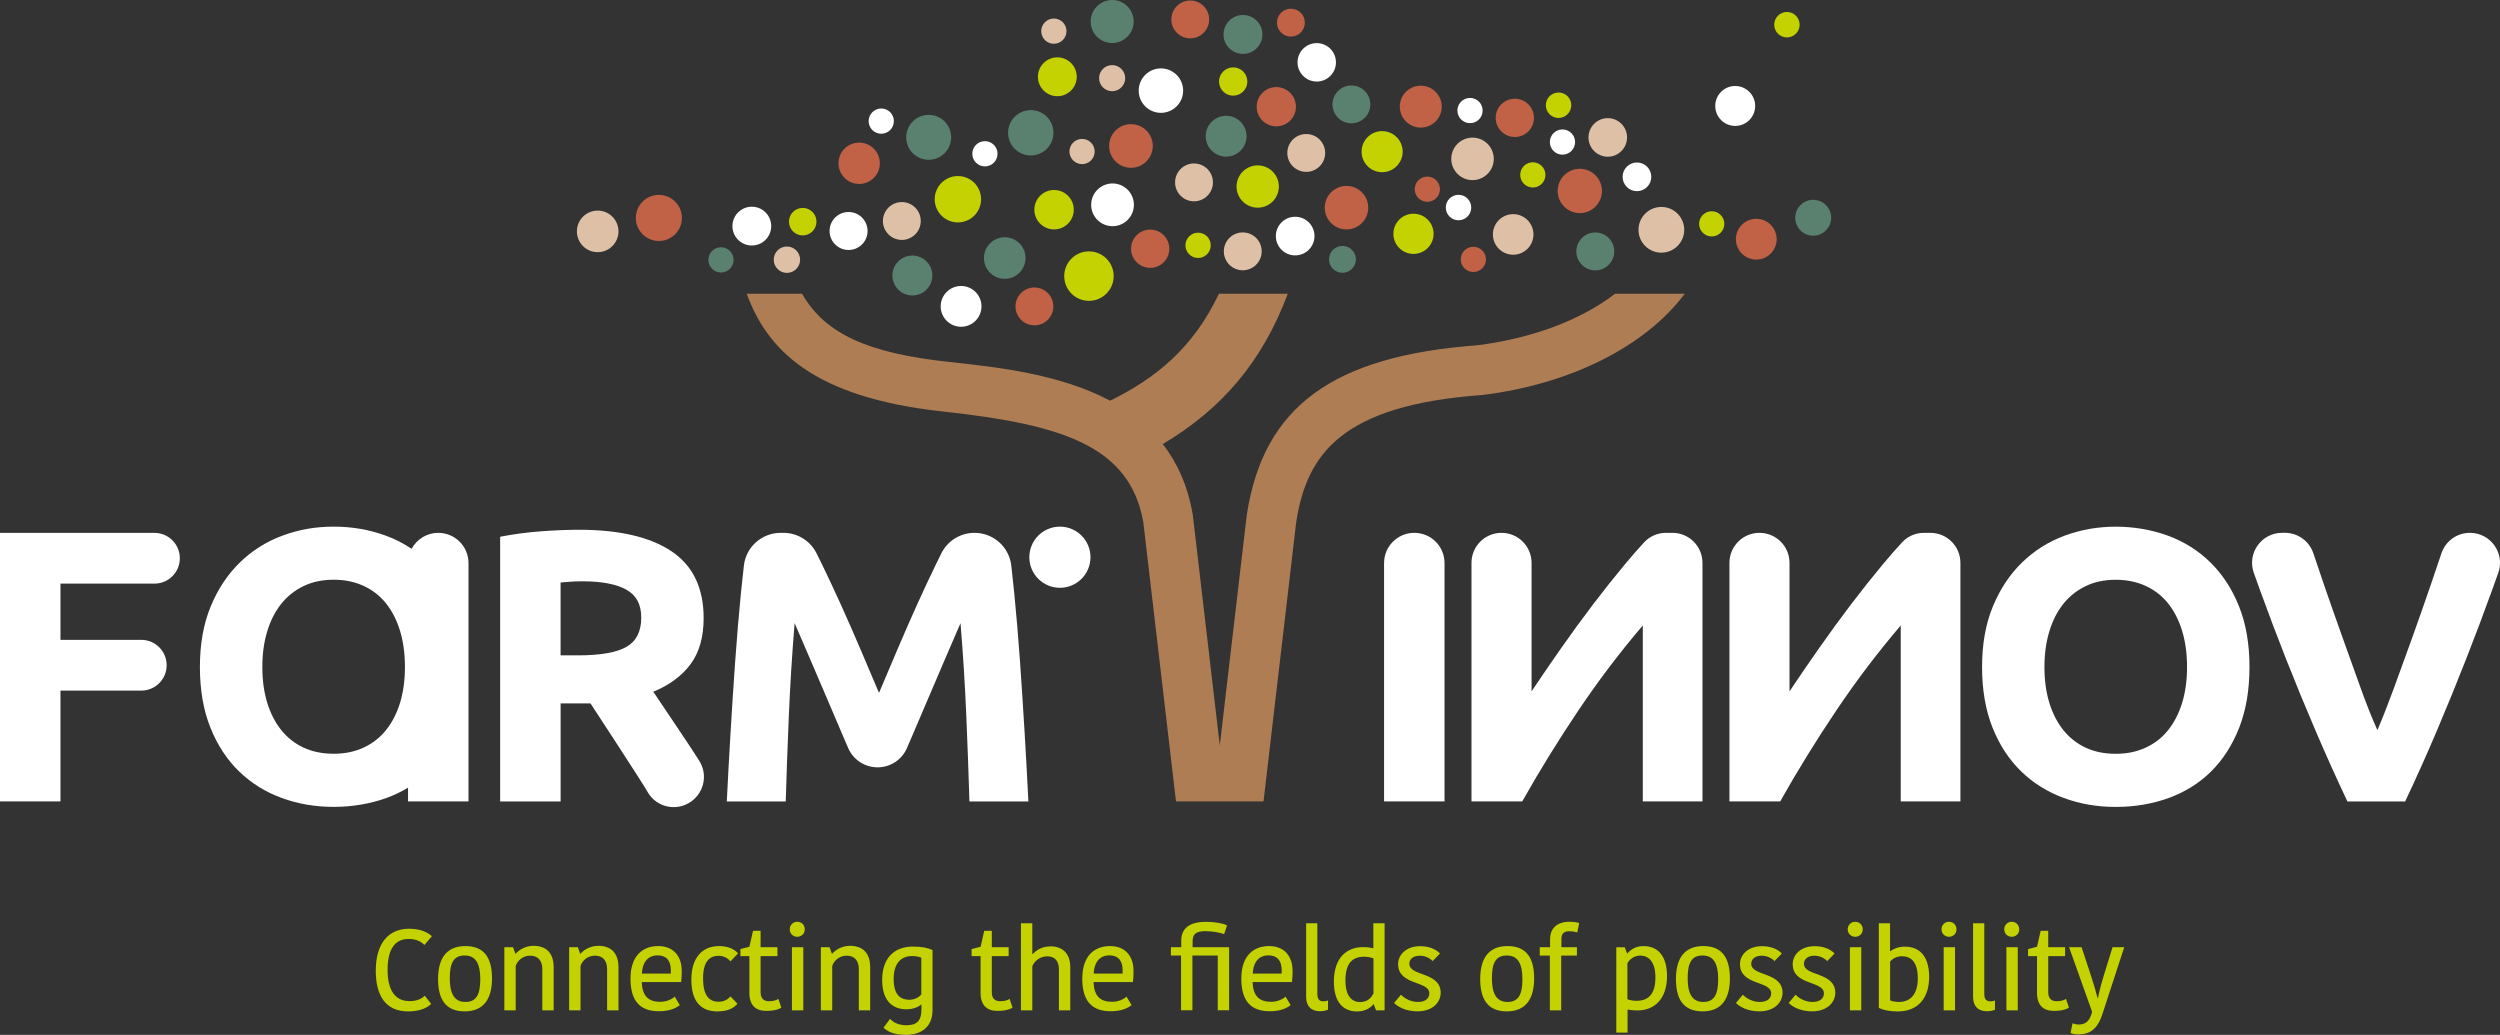
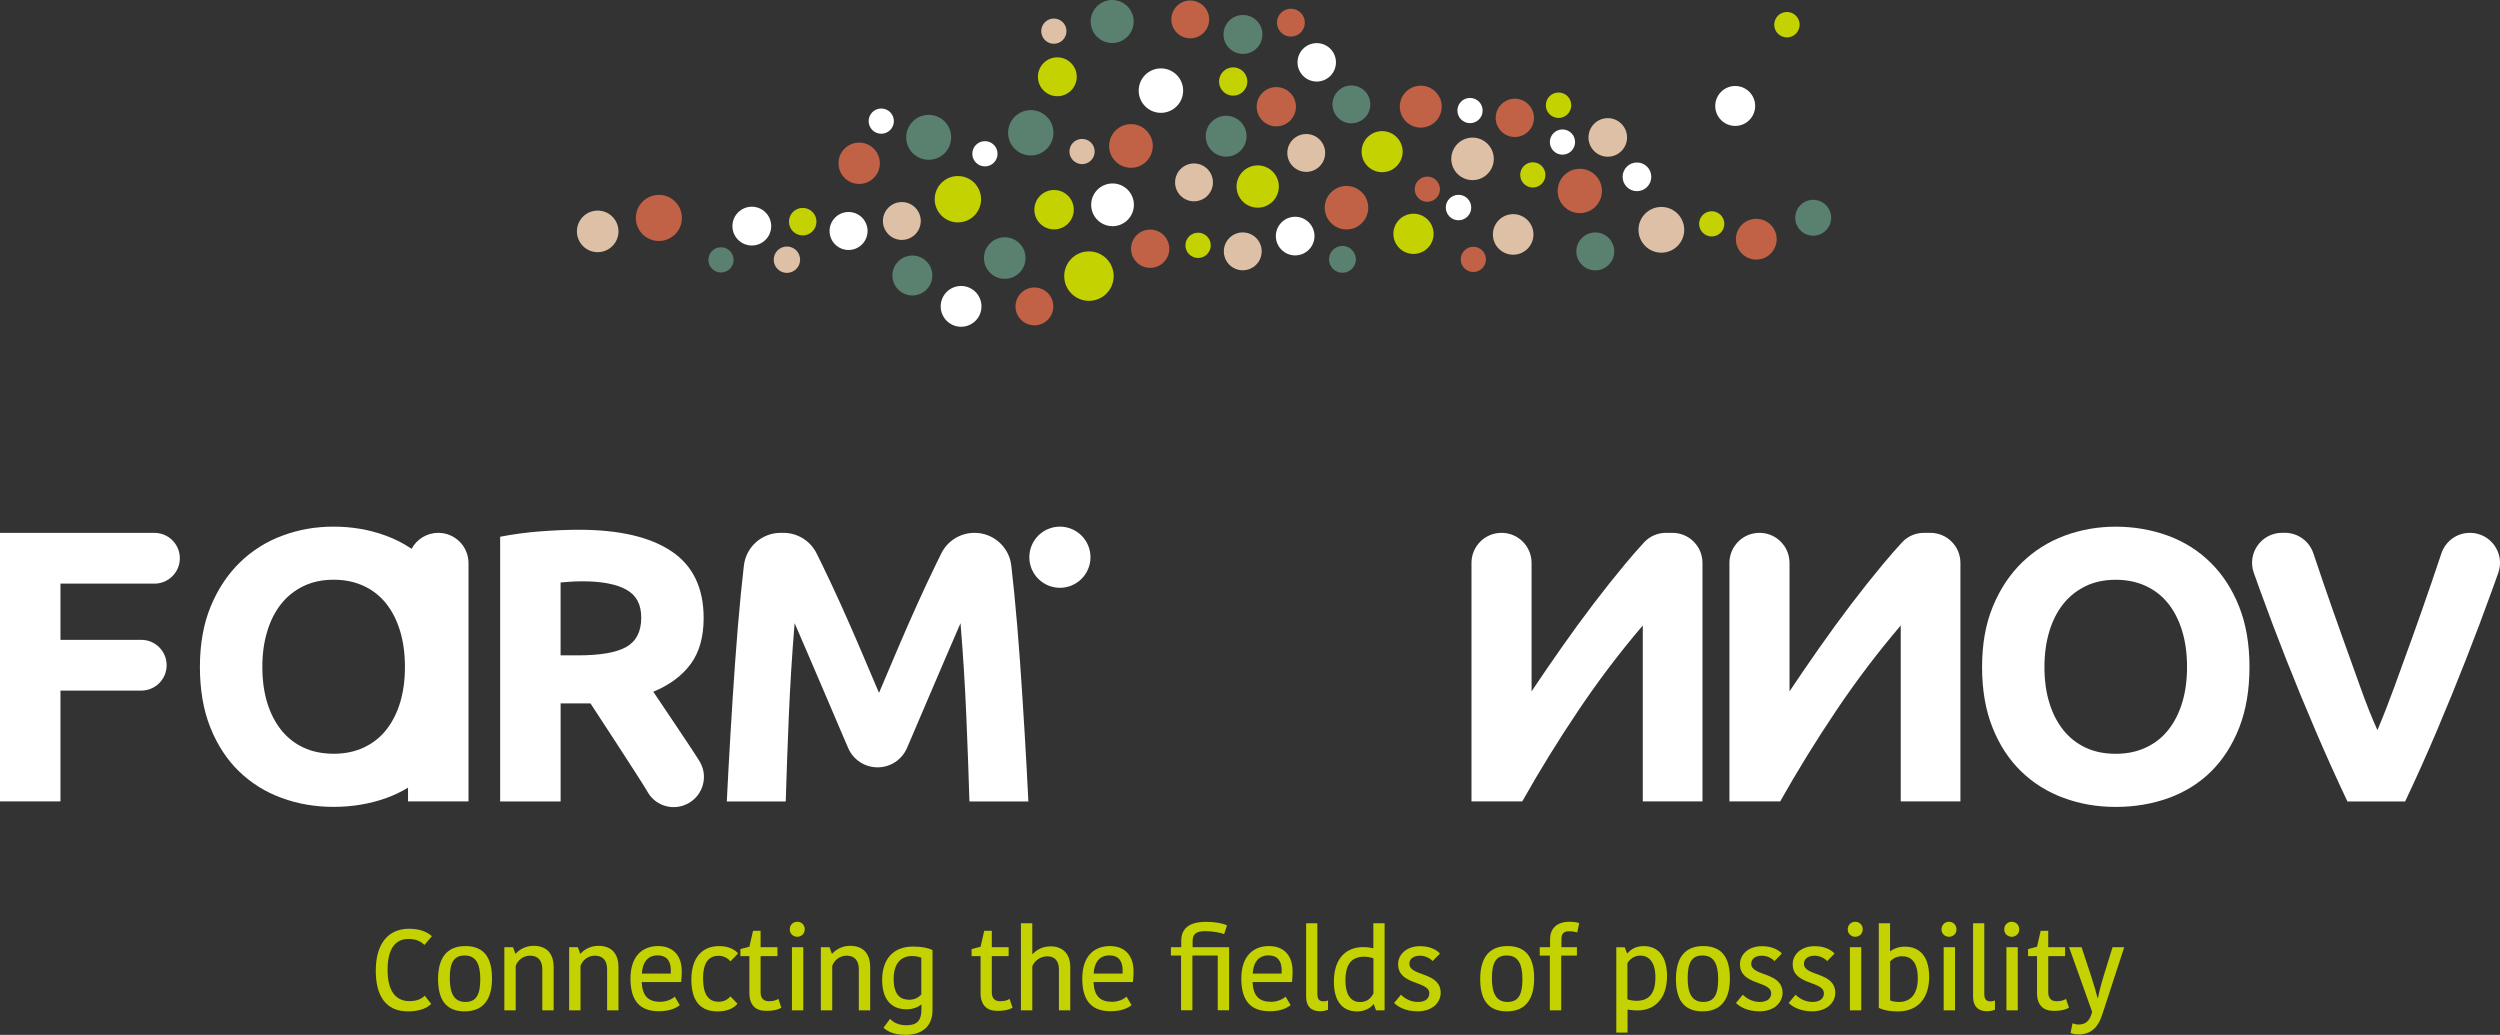
<svg xmlns="http://www.w3.org/2000/svg" id="Calque_2" data-name="Calque 2" viewBox="0 0 697.44 288.7">
  <rect x="0" y="0" width="697.44" height="288.7" fill="#333333" stroke="none" />
  <defs>
    <style> .cls-1 { fill: #5a806f; } .cls-1, .cls-2, .cls-3, .cls-4, .cls-5, .cls-6 { stroke-width: 0px; } .cls-2 { fill: #c3d200; } .cls-3 { fill: #dec0a7; } .cls-4 { fill: #c16145; } .cls-5 { fill: #ae7d54; } .cls-6 { fill: #fff; } </style>
  </defs>
  <g id="Calque_1-2" data-name="Calque 1">
    <g>
-       <path class="cls-5" d="m450.56,81.95c-9.41,7.24-22.89,12.41-38.32,14.36-40.53,3-59.8,17.17-64.42,47.34l-7.53,64.31-7.5-64.06-.05-.37c-1.38-8.04-4.33-14.46-8.35-19.65,16.76-9.95,27.88-23.27,34.87-41.93h-19.21c-7.19,15.13-17.57,23.55-30.36,29.84-13.98-7.46-31.49-9.37-45.15-10.85-22.29-2.41-34.36-7.73-40.78-18.99h-15.44c5.63,15.37,18.2,28.9,54.71,32.85,33.36,3.61,52.18,9.61,55.93,30.91l9.11,77.87h24.42l9.12-77.94c2.98-19.22,12.96-32.6,51.81-35.44l.35-.03c24.56-3.06,45.32-13.63,56.23-28.22h-19.47Z" />
      <circle class="cls-4" cx="489.96" cy="66.73" r="5.69" />
      <circle class="cls-3" cx="410.8" cy="44.32" r="5.93" />
      <circle class="cls-2" cx="303.79" cy="77.03" r="6.9" />
      <circle class="cls-2" cx="385.58" cy="42.31" r="5.73" />
      <circle class="cls-2" cx="267.23" cy="55.58" r="6.47" />
      <circle class="cls-4" cx="332.05" cy="5.42" r="5.28" />
      <circle class="cls-4" cx="356.06" cy="29.77" r="5.48" />
      <circle class="cls-4" cx="183.81" cy="60.8" r="6.43" />
      <circle class="cls-3" cx="448.53" cy="38.34" r="5.38" />
      <circle class="cls-3" cx="364.41" cy="42.67" r="5.28" />
      <circle class="cls-3" cx="463.48" cy="64.11" r="6.38" />
      <circle class="cls-3" cx="422.14" cy="65.4" r="5.66" />
      <circle class="cls-2" cx="394.33" cy="65.23" r="5.61" />
      <circle class="cls-4" cx="315.51" cy="40.72" r="6.09" />
      <circle class="cls-4" cx="422.6" cy="32.88" r="5.34" />
      <circle class="cls-4" cx="239.69" cy="45.55" r="5.77" />
      <circle class="cls-3" cx="346.7" cy="70.12" r="5.28" />
      <circle class="cls-4" cx="440.73" cy="53.27" r="6.18" />
      <circle class="cls-4" cx="288.58" cy="85.48" r="5.28" />
      <circle class="cls-3" cx="333.1" cy="50.88" r="5.28" />
      <circle class="cls-4" cx="396.36" cy="29.75" r="5.85" />
      <circle class="cls-3" cx="251.59" cy="61.65" r="5.28" />
      <circle class="cls-2" cx="294.97" cy="21.42" r="5.42" />
      <circle class="cls-3" cx="166.74" cy="64.55" r="5.8" />
      <circle class="cls-4" cx="375.64" cy="57.94" r="6.07" />
      <circle class="cls-4" cx="320.87" cy="69.39" r="5.34" />
      <circle class="cls-2" cx="294.06" cy="58.5" r="5.5" />
-       <circle class="cls-3" cx="310.26" cy="21.8" r="3.64" />
      <circle class="cls-2" cx="477.53" cy="62.45" r="3.52" />
      <circle class="cls-4" cx="360.13" cy="6.32" r="3.89" />
      <circle class="cls-3" cx="294" cy="8.69" r="3.52" />
      <circle class="cls-2" cx="427.62" cy="48.79" r="3.52" />
      <circle class="cls-3" cx="301.87" cy="42.27" r="3.52" />
      <circle class="cls-2" cx="350.87" cy="52.04" r="5.9" />
      <circle class="cls-4" cx="398.19" cy="52.78" r="3.52" />
      <g>
        <g>
          <circle class="cls-1" cx="287.56" cy="37.04" r="6.33" />
          <circle class="cls-1" cx="445.05" cy="70.14" r="5.29" />
          <circle class="cls-1" cx="346.76" cy="9.61" r="5.43" />
          <circle class="cls-1" cx="259.08" cy="38.31" r="6.27" />
          <circle class="cls-1" cx="280.3" cy="71.99" r="5.8" />
          <circle class="cls-1" cx="342.06" cy="38" r="5.7" />
          <circle class="cls-1" cx="254.53" cy="76.86" r="5.57" />
          <circle class="cls-1" cx="310.27" cy="6" r="6" />
          <circle class="cls-1" cx="377.01" cy="29.12" r="5.28" />
          <circle class="cls-1" cx="505.84" cy="60.75" r="5.01" />
          <circle class="cls-1" cx="201.14" cy="72.5" r="3.52" />
        </g>
        <circle class="cls-1" cx="374.51" cy="72.35" r="3.75" />
      </g>
      <circle class="cls-4" cx="411.03" cy="72.36" r="3.52" />
      <circle class="cls-3" cx="219.53" cy="72.45" r="3.68" />
      <circle class="cls-2" cx="344.03" cy="22.74" r="3.95" />
      <circle class="cls-2" cx="223.94" cy="61.84" r="3.84" />
      <circle class="cls-2" cx="334.24" cy="68.44" r="3.53" />
      <circle class="cls-2" cx="434.8" cy="29.36" r="3.55" />
      <g>
        <path class="cls-2" d="m114.22,259.1c3.71,0,5.57,1.44,6.27,2.08l-2.08,2.43c-.87-.83-2.11-1.66-4.45-1.66-3.68,0-5.83,2.69-5.83,8.64,0,5.63,2.08,8.7,6.11,8.7,2.21,0,3.49-.74,4.26-1.51l1.79,2.27c-.96,1.03-3.04,2.11-6.43,2.11-6.37,0-9.03-4.51-9.03-11.36,0-7.26,3.23-11.71,9.38-11.71Z" />
        <path class="cls-2" d="m122.21,273.12c0-5.44,2.11-9.19,7.62-9.19s7.43,3.62,7.43,9.03-2.11,9.19-7.62,9.19-7.43-3.62-7.43-9.03Zm7.62,6.4c3.07,0,4.16-2.08,4.16-6.37s-1.25-6.59-4.35-6.59-4.16,2.08-4.16,6.37,1.28,6.59,4.35,6.59Z" />
        <path class="cls-2" d="m154.46,281.85h-3.17v-11.46c0-2.4-1.18-3.78-3.39-3.78-1.95,0-3.46,1.25-4.03,2.85v12.39h-3.17v-17.6h2.43l.64,1.79h.13c.67-.83,2.46-2.18,4.93-2.18,3.49,0,5.57,1.92,5.63,5.82v12.16Z" />
        <path class="cls-2" d="m172.54,281.85h-3.17v-11.46c0-2.4-1.18-3.78-3.39-3.78-1.95,0-3.46,1.25-4.03,2.85v12.39h-3.17v-17.6h2.43l.64,1.79h.13c.67-.83,2.46-2.18,4.93-2.18,3.49,0,5.57,1.92,5.63,5.82v12.16Z" />
        <path class="cls-2" d="m189.65,280.41c-1.25.96-3.04,1.7-5.82,1.7-5.18,0-7.94-2.72-7.94-9.12s3.46-9.06,7.71-9.06,6.59,2.75,6.59,6.98c0,.86-.03,1.89-.16,3.07h-11.01c.19,3.87,1.83,5.5,5.19,5.5,1.79,0,3.3-.77,4.03-1.44l1.41,2.37Zm-10.56-8.8h8.03c.03-.26.03-.74.03-.87,0-2.72-1.19-4.22-3.75-4.22-2.24,0-4.16,1.47-4.32,5.09Z" />
        <path class="cls-2" d="m200.56,263.93c2.82,0,4.54,1.06,5.34,2.05l-2.11,2.21c-.58-.64-1.6-1.54-3.33-1.54-2.59,0-4.32,1.7-4.32,6.31s1.6,6.5,4.32,6.5c1.6,0,2.66-.7,3.3-1.5l1.98,2.05c-.8.96-2.34,2.15-5.57,2.15-4.45,0-7.3-2.53-7.3-8.87s3.23-9.35,7.68-9.35Z" />
        <path class="cls-2" d="m209.06,276.89v-10.15h-2.5v-1.98l2.5-.64,1.02-4.45h2.11v4.57h4.7v2.5h-4.7v10.08c0,1.73.9,2.5,2.34,2.5,1.25,0,2.08-.29,2.62-.67l.83,2.46c-.64.42-1.86.9-4.23.9-2.94,0-4.7-1.54-4.7-5.12Z" />
        <path class="cls-2" d="m222.4,257.15c1.22,0,2.11.89,2.11,2.14,0,1.15-.9,2.05-2.11,2.05-1.15,0-2.08-.9-2.08-2.05,0-1.25.93-2.14,2.08-2.14Zm-1.47,7.1h3.17v17.6h-3.17v-17.6Z" />
        <path class="cls-2" d="m242.76,281.85h-3.17v-11.46c0-2.4-1.18-3.78-3.39-3.78-1.95,0-3.46,1.25-4.03,2.85v12.39h-3.17v-17.6h2.43l.64,1.79h.13c.67-.83,2.46-2.18,4.93-2.18,3.49,0,5.57,1.92,5.63,5.82v12.16Z" />
        <path class="cls-2" d="m260.16,281.73c0,4.67-3.01,6.97-7.49,6.97-3.62,0-5.38-1.18-6.18-2.01l1.82-2.46c.87.99,2.37,1.79,4.58,1.79,2.94,0,4.16-1.34,4.16-4.32v-1.41h-.13c-.58.51-1.98,1.28-4.03,1.28-3.65,0-6.79-2.11-6.79-8.22,0-5.41,2.78-9.28,8.58-9.28,2.5,0,4.26.38,5.47.96v16.71Zm-5.73-15.01c-3.1,0-5.12,2.08-5.12,6.37,0,4.61,2.02,5.82,4.35,5.82,1.31,0,2.59-.54,3.36-1.5v-10.24c-.7-.29-1.57-.45-2.59-.45Z" />
        <path class="cls-2" d="m273.56,276.89v-10.15h-2.5v-1.98l2.5-.64,1.02-4.45h2.11v4.57h4.7v2.5h-4.7v10.08c0,1.73.9,2.5,2.34,2.5,1.25,0,2.08-.29,2.62-.67l.83,2.46c-.64.42-1.86.9-4.23.9-2.94,0-4.7-1.54-4.7-5.12Z" />
        <path class="cls-2" d="m298.58,269.76v12.1h-3.17v-11.52c0-2.11-1.06-3.55-3.23-3.55-2.05,0-3.59,1.34-4.19,2.75v12.32h-3.17v-24.29h3.17v8.58h.13c.64-.74,2.27-2.14,4.96-2.14,3.39,0,5.5,2.08,5.5,5.76Z" />
        <path class="cls-2" d="m315.69,280.41c-1.25.96-3.04,1.7-5.82,1.7-5.18,0-7.94-2.72-7.94-9.12s3.46-9.06,7.71-9.06,6.59,2.75,6.59,6.98c0,.86-.03,1.89-.16,3.07h-11.01c.19,3.87,1.83,5.5,5.19,5.5,1.79,0,3.3-.77,4.03-1.44l1.41,2.37Zm-10.56-8.8h8.03c.03-.26.03-.74.03-.87,0-2.72-1.19-4.22-3.75-4.22-2.24,0-4.16,1.47-4.32,5.09Z" />
        <path class="cls-2" d="m341.51,260.6c-.99-.38-3.07-.83-5.28-.83-2.75,0-3.52.99-3.52,2.82v1.66h10.18v17.6h-3.17v-15.27h-7.07v15.27h-3.17v-15.27h-2.82v-2.34h2.88v-1.79c0-3.36,2.14-5.28,6.95-5.28,2.21,0,4.67.38,5.82.99l-.8,2.43Z" />
        <path class="cls-2" d="m360.06,280.41c-1.25.96-3.04,1.7-5.82,1.7-5.18,0-7.94-2.72-7.94-9.12s3.46-9.06,7.71-9.06,6.59,2.75,6.59,6.98c0,.86-.03,1.89-.16,3.07h-11.01c.19,3.87,1.83,5.5,5.19,5.5,1.79,0,3.3-.77,4.03-1.44l1.41,2.37Zm-10.56-8.8h8.03c.03-.26.03-.74.03-.87,0-2.72-1.19-4.22-3.75-4.22-2.24,0-4.16,1.47-4.32,5.09Z" />
        <path class="cls-2" d="m367.51,257.56v19.71c0,1.47.54,2.08,1.73,2.08.58,0,.96-.16,1.25-.25v2.59c-.64.26-1.44.42-2.24.42-2.56,0-3.87-1.5-3.87-4v-20.55h3.14Z" />
        <path class="cls-2" d="m383.13,257.56h3.14v24.29h-2.4l-.61-1.69h-.13c-.64.89-2.21,2.01-4.51,2.01-3.9,0-6.5-2.56-6.5-8.32,0-6.69,3.59-9.63,8.16-9.63,1.22,0,2.11.16,2.85.32v-6.97Zm.03,19.55v-9.73c-.61-.29-1.76-.48-2.56-.48-3.33,0-5.25,1.79-5.25,6.63,0,4.48,1.89,6.02,4.06,6.02,1.86,0,3.07-.99,3.75-2.43Z" />
        <path class="cls-2" d="m390.03,269.02c0-2.66,2.24-5.06,6.18-5.06,2.43,0,4.39.83,5.51,2.05l-2.05,2.11c-.77-.83-2.11-1.5-3.55-1.5-1.98,0-2.94,1.03-2.94,2.24,0,3.59,8.74,2.18,8.74,8.13,0,2.4-1.98,5.15-6.5,5.15-3.2,0-5.44-1.25-6.5-2.34l1.92-2.3c.99,1.02,2.69,2.02,4.74,2.02,2.18,0,3.17-1.09,3.17-2.4,0-3.55-8.7-2.18-8.7-8.1Z" />
        <path class="cls-2" d="m412.94,273.12c0-5.44,2.11-9.19,7.62-9.19s7.43,3.62,7.43,9.03-2.11,9.19-7.62,9.19-7.43-3.62-7.43-9.03Zm7.62,6.4c3.07,0,4.16-2.08,4.16-6.37s-1.25-6.59-4.35-6.59-4.16,2.08-4.16,6.37,1.28,6.59,4.35,6.59Z" />
        <path class="cls-2" d="m440.01,260.12c-.67-.19-1.37-.32-2.27-.32-1.57,0-2.14.77-2.14,2.24v2.21h4.32v2.34h-4.38v15.27h-3.17v-15.27h-2.82v-2.34h2.88v-2.24c0-2.78,1.7-4.86,5.41-4.86,1.22,0,2.05.16,2.72.35l-.54,2.63Z" />
        <path class="cls-2" d="m456.8,281.89c-.93,0-1.89-.1-2.75-.25v6.43h-3.14v-23.81h2.34l.67,1.7h.13c.8-1.02,2.24-2.02,4.48-2.02,3.97,0,6.53,2.75,6.53,8.38,0,6.27-3.43,9.57-8.26,9.57Zm-.26-2.69c3.46,0,5.28-2.02,5.28-6.53s-2.02-6.08-4.19-6.08c-1.82,0-3.01,1.09-3.62,2.11v10.08c.74.29,1.89.42,2.53.42Z" />
        <path class="cls-2" d="m467.55,273.12c0-5.44,2.11-9.19,7.62-9.19s7.43,3.62,7.43,9.03-2.11,9.19-7.62,9.19-7.43-3.62-7.43-9.03Zm7.62,6.4c3.07,0,4.16-2.08,4.16-6.37s-1.25-6.59-4.35-6.59-4.16,2.08-4.16,6.37,1.28,6.59,4.35,6.59Z" />
        <path class="cls-2" d="m485.4,269.02c0-2.66,2.24-5.06,6.18-5.06,2.43,0,4.39.83,5.51,2.05l-2.05,2.11c-.77-.83-2.11-1.5-3.55-1.5-1.98,0-2.94,1.03-2.94,2.24,0,3.59,8.74,2.18,8.74,8.13,0,2.4-1.98,5.15-6.5,5.15-3.2,0-5.44-1.25-6.5-2.34l1.92-2.3c.99,1.02,2.69,2.02,4.74,2.02,2.18,0,3.17-1.09,3.17-2.4,0-3.55-8.7-2.18-8.7-8.1Z" />
        <path class="cls-2" d="m500.11,269.02c0-2.66,2.24-5.06,6.18-5.06,2.43,0,4.39.83,5.51,2.05l-2.05,2.11c-.77-.83-2.11-1.5-3.55-1.5-1.98,0-2.94,1.03-2.94,2.24,0,3.59,8.74,2.18,8.74,8.13,0,2.4-1.98,5.15-6.5,5.15-3.2,0-5.44-1.25-6.5-2.34l1.92-2.3c.99,1.02,2.69,2.02,4.74,2.02,2.18,0,3.17-1.09,3.17-2.4,0-3.55-8.7-2.18-8.7-8.1Z" />
        <path class="cls-2" d="m517.55,257.15c1.22,0,2.11.89,2.11,2.14,0,1.15-.9,2.05-2.11,2.05-1.15,0-2.08-.9-2.08-2.05,0-1.25.93-2.14,2.08-2.14Zm-1.47,7.1h3.17v17.6h-3.17v-17.6Z" />
        <path class="cls-2" d="m524.14,257.56h3.14v7.78h.13c.58-.48,2.01-1.25,4-1.25,3.78,0,6.78,2.31,6.78,8.48,0,5.6-2.91,9.6-8.77,9.6-2.4,0-4.1-.42-5.28-.99v-23.62Zm10.88,15.36c0-4.77-2.08-6.15-4.42-6.15-1.31,0-2.62.58-3.3,1.51v10.82c.64.25,1.53.42,2.5.42,3.14,0,5.22-2.15,5.22-6.59Z" />
        <path class="cls-2" d="m543.71,257.15c1.22,0,2.11.89,2.11,2.14,0,1.15-.9,2.05-2.11,2.05-1.15,0-2.08-.9-2.08-2.05,0-1.25.93-2.14,2.08-2.14Zm-1.47,7.1h3.17v17.6h-3.17v-17.6Z" />
        <path class="cls-2" d="m553.57,257.56v19.71c0,1.47.54,2.08,1.73,2.08.58,0,.96-.16,1.25-.25v2.59c-.64.26-1.44.42-2.24.42-2.56,0-3.87-1.5-3.87-4v-20.55h3.14Z" />
        <path class="cls-2" d="m561.21,257.15c1.22,0,2.11.89,2.11,2.14,0,1.15-.9,2.05-2.11,2.05-1.15,0-2.08-.9-2.08-2.05,0-1.25.93-2.14,2.08-2.14Zm-1.47,7.1h3.17v17.6h-3.17v-17.6Z" />
        <path class="cls-2" d="m568.28,276.89v-10.15h-2.5v-1.98l2.5-.64,1.02-4.45h2.11v4.57h4.7v2.5h-4.7v10.08c0,1.73.9,2.5,2.34,2.5,1.25,0,2.08-.29,2.62-.67l.83,2.46c-.64.42-1.86.9-4.23.9-2.94,0-4.7-1.54-4.7-5.12Z" />
        <path class="cls-2" d="m578.17,285.47c.45.19,1.15.35,1.73.35,2.02,0,3.17-1.12,3.75-3.55l-6.43-18.02h3.49l2.59,7.84c.93,2.82,1.47,4.8,1.86,6.34h.13c.26-1.38.64-3.07,1.63-6.34l2.43-7.84h3.26l-6.11,18.72c-1.06,3.26-2.82,5.6-6.59,5.6-.96,0-1.82-.19-2.27-.38l.54-2.72Z" />
      </g>
      <path class="cls-6" d="m0,223.59v-74.93h43.09c3.91,0,7.08,3.17,7.08,7.08h0c0,3.91-3.17,7.08-7.08,7.08h-26.22s0,15.68,0,15.68h22.54c3.91,0,7.08,3.17,7.08,7.08h0c0,3.91-3.17,7.08-7.08,7.08h-22.54v30.92H0Z" />
      <path class="cls-6" d="m161.48,147.79c11.24,0,19.86,2,25.84,6,5.98,4,8.98,10.22,8.98,18.65,0,5.26-1.21,9.53-3.62,12.81-2.42,3.28-5.89,5.86-10.43,7.73,0,0,10.84,16.05,12.46,18.68.16.26.32.52.48.79,2.44,4.01,1.02,9.26-3.06,11.6h-.02c-4.05,2.33-9.21.9-11.48-3.17-.01-.03-.03-.05-.04-.08-1.41-2.52-15.86-24.57-15.86-24.57h-8.33v27.36h-16.87v-73.85c3.68-.72,7.48-1.23,11.41-1.52,3.93-.29,7.44-.43,10.54-.43Zm.97,14.38c-1.23,0-2.32.04-3.3.11-.97.07-1.89.15-2.76.22v20.33h4.76c6.34,0,10.88-.79,13.63-2.38,2.74-1.59,4.11-4.29,4.11-8.11s-1.39-6.29-4.16-7.84c-2.78-1.55-6.87-2.33-12.27-2.33Z" />
      <path class="cls-6" d="m218.55,148.65c3.92,0,7.49,2.2,9.24,5.7.49.98,1,2.02,1.54,3.11,1.7,3.5,3.47,7.28,5.31,11.35,1.84,4.08,3.67,8.24,5.48,12.49,1.81,4.25,3.5,8.26,5.1,12,1.59-3.75,3.29-7.75,5.09-12,1.81-4.25,3.63-8.41,5.47-12.49,1.84-4.07,3.61-7.85,5.31-11.35.53-1.09,1.04-2.13,1.53-3.11,1.75-3.5,5.32-5.7,9.24-5.7h0c5.23,0,9.65,3.9,10.26,9.1.28,2.43.56,4.96.82,7.61.61,6.16,1.15,12.58,1.62,19.25.47,6.67.9,13.35,1.3,20.06.4,6.7.74,13.01,1.03,18.92h-16.44c-.22-7.28-.51-15.21-.87-23.79-.36-8.58-.9-17.23-1.62-25.95-1.3,3.03-2.75,6.38-4.34,10.06-1.59,3.68-3.16,7.35-4.72,11.03-1.56,3.68-3.05,7.19-4.5,10.54-.48,1.12-.94,2.19-1.38,3.2-1.41,3.28-4.63,5.39-8.2,5.39h0c-3.57,0-6.79-2.11-8.2-5.39-.44-1.01-.9-2.08-1.38-3.2-1.45-3.35-2.95-6.87-4.5-10.54-1.56-3.68-3.13-7.35-4.72-11.03-1.59-3.68-3.04-7.03-4.34-10.06-.72,8.72-1.26,17.37-1.62,25.95-.36,8.58-.65,16.51-.86,23.79h-16.44c.29-5.91.63-12.22,1.03-18.92.39-6.7.83-13.39,1.3-20.06.47-6.67,1.01-13.08,1.62-19.25.26-2.65.54-5.18.82-7.61.61-5.2,5.03-9.1,10.26-9.1h.76Z" />
      <path class="cls-6" d="m122.27,148.65c-3.22,0-6.02,1.81-7.44,4.46-2.23-1.51-4.65-2.75-7.27-3.7-4.54-1.66-9.37-2.49-14.49-2.49s-9.72.83-14.22,2.49c-4.51,1.66-8.47,4.15-11.89,7.46-3.42,3.32-6.15,7.41-8.16,12.27-2.02,4.86-3.03,10.51-3.03,16.92s.97,12.05,2.92,16.92c1.95,4.86,4.61,8.94,8,12.22,3.39,3.28,7.35,5.75,11.89,7.41,4.54,1.66,9.37,2.49,14.49,2.49s10.18-.83,14.76-2.49c2.14-.78,4.14-1.74,6-2.87v3.84h16.87v-66.5c0-4.66-3.78-8.43-8.43-8.43Zm-10.65,47.36c-.9,2.95-2.2,5.5-3.89,7.62-1.69,2.13-3.79,3.77-6.27,4.92-2.49,1.16-5.28,1.73-8.38,1.73s-5.98-.58-8.43-1.73c-2.45-1.15-4.53-2.79-6.22-4.92-1.69-2.13-2.99-4.67-3.89-7.62-.9-2.95-1.35-6.27-1.35-9.95s.45-6.9,1.35-9.89c.9-2.99,2.2-5.55,3.89-7.68,1.69-2.13,3.77-3.78,6.22-4.97,2.45-1.19,5.26-1.79,8.43-1.79s5.89.58,8.38,1.73c2.49,1.15,4.58,2.79,6.27,4.92,1.69,2.13,2.99,4.69,3.89,7.68.9,2.99,1.35,6.33,1.35,10s-.45,6.99-1.35,9.95Z" />
      <g>
-         <path class="cls-6" d="m394.56,148.65h0c4.66,0,8.43,3.78,8.43,8.43v66.5h-16.87v-66.5c0-4.66,3.78-8.43,8.43-8.43Z" />
        <path class="cls-6" d="m482.47,223.58v-66.55c0-4.63,3.75-8.38,8.38-8.38h0c4.63,0,8.38,3.75,8.38,8.38v35.85c2.59-3.89,5.37-7.95,8.33-12.17,2.96-4.22,5.93-8.29,8.92-12.22,2.99-3.93,5.93-7.62,8.81-11.08,1.89-2.27,3.68-4.31,5.35-6.12,1.58-1.7,3.79-2.64,6.11-2.64h1.78c4.63,0,8.38,3.75,8.38,8.38v66.55h-16.65v-49.09c-6.34,7.43-12.33,15.32-17.95,23.68-5.62,8.36-10.85,16.83-15.68,25.41h-14.16Z" />
        <path class="cls-6" d="m410.51,223.58v-66.55c0-4.63,3.75-8.38,8.38-8.38h0c4.63,0,8.38,3.75,8.38,8.38v35.85c2.59-3.89,5.37-7.95,8.33-12.17,2.96-4.22,5.93-8.29,8.92-12.22,2.99-3.93,5.93-7.62,8.81-11.08,1.89-2.27,3.68-4.31,5.35-6.12,1.58-1.7,3.79-2.64,6.11-2.64h1.78c4.63,0,8.38,3.75,8.38,8.38v66.55h-16.65v-49.09c-6.34,7.43-12.33,15.32-17.95,23.68-5.62,8.36-10.85,16.83-15.68,25.41h-14.16Z" />
        <path class="cls-6" d="m627.55,186.07c0,6.42-.96,12.05-2.86,16.92-1.91,4.86-4.53,8.94-7.84,12.22-3.32,3.28-7.26,5.75-11.84,7.41-4.58,1.66-9.5,2.49-14.76,2.49s-9.95-.83-14.49-2.49c-4.54-1.66-8.51-4.13-11.89-7.41-3.39-3.28-6.06-7.35-8-12.22-1.95-4.87-2.92-10.51-2.92-16.92s1.01-12.06,3.03-16.92c2.02-4.87,4.74-8.96,8.16-12.27,3.42-3.31,7.39-5.8,11.89-7.46,4.5-1.66,9.25-2.49,14.22-2.49s9.95.83,14.49,2.49c4.54,1.66,8.5,4.15,11.89,7.46,3.39,3.32,6.06,7.41,8,12.27,1.95,4.86,2.92,10.51,2.92,16.92Zm-57.2,0c0,3.68.45,6.99,1.35,9.95.9,2.95,2.2,5.5,3.89,7.62,1.69,2.13,3.77,3.77,6.22,4.92,2.45,1.16,5.26,1.73,8.43,1.73s5.89-.58,8.38-1.73c2.49-1.15,4.58-2.79,6.27-4.92,1.69-2.13,2.99-4.67,3.89-7.62.9-2.95,1.35-6.27,1.35-9.95s-.45-7.01-1.35-10c-.9-2.99-2.2-5.55-3.89-7.68-1.69-2.13-3.79-3.77-6.27-4.92-2.49-1.15-5.28-1.73-8.38-1.73s-5.98.59-8.43,1.79c-2.45,1.19-4.53,2.85-6.22,4.97-1.69,2.13-2.99,4.69-3.89,7.68-.9,2.99-1.35,6.29-1.35,9.89Z" />
        <path class="cls-6" d="m654.87,223.58c-2.98-6.29-5.93-12.83-8.83-19.6-2.9-6.77-5.66-13.47-8.27-20.09-2.61-6.63-5.01-12.97-7.2-19.03-.63-1.74-1.23-3.42-1.81-5.05-1.94-5.46,2.12-11.17,7.91-11.17h.75c3.62,0,6.82,2.31,7.96,5.74.88,2.65,1.81,5.41,2.8,8.28,1.72,5,3.47,9.99,5.25,14.96,1.78,4.97,3.49,9.73,5.12,14.28,1.63,4.55,3.19,8.48,4.69,11.79,1.41-3.29,2.95-7.21,4.62-11.76,1.67-4.55,3.4-9.31,5.18-14.28,1.78-4.97,3.53-9.95,5.24-14.95.99-2.87,1.92-5.64,2.81-8.31,1.14-3.43,4.34-5.74,7.96-5.74h0c5.81,0,9.86,5.74,7.9,11.2-.58,1.63-1.19,3.31-1.81,5.04-2.18,6.05-4.57,12.39-7.17,19.02-2.6,6.63-5.33,13.34-8.21,20.11-2.88,6.78-5.81,13.3-8.78,19.56h-16.09Z" />
      </g>
      <circle class="cls-6" cx="295.69" cy="155.45" r="8.53" />
      <g>
        <circle class="cls-6" cx="274.77" cy="42.9" r="3.52" />
        <circle class="cls-6" cx="245.85" cy="33.79" r="3.52" />
        <g>
          <circle class="cls-6" cx="236.73" cy="64.44" r="5.3" />
          <circle class="cls-6" cx="310.37" cy="57.14" r="5.96" />
          <circle class="cls-6" cx="361.32" cy="65.86" r="5.39" />
          <circle class="cls-6" cx="209.74" cy="63.08" r="5.41" />
          <circle class="cls-6" cx="268.12" cy="85.47" r="5.69" />
          <circle class="cls-6" cx="323.87" cy="25.28" r="6.2" />
          <circle class="cls-6" cx="367.34" cy="17.39" r="5.36" />
          <circle class="cls-6" cx="410.1" cy="30.84" r="3.52" />
          <circle class="cls-6" cx="435.89" cy="39.63" r="3.52" />
          <circle class="cls-6" cx="406.89" cy="57.9" r="3.55" />
          <circle class="cls-6" cx="456.67" cy="49.33" r="4" />
          <circle class="cls-6" cx="484.08" cy="29.56" r="5.57" />
        </g>
      </g>
      <circle class="cls-2" cx="498.51" cy="6.89" r="3.55" />
    </g>
  </g>
</svg>